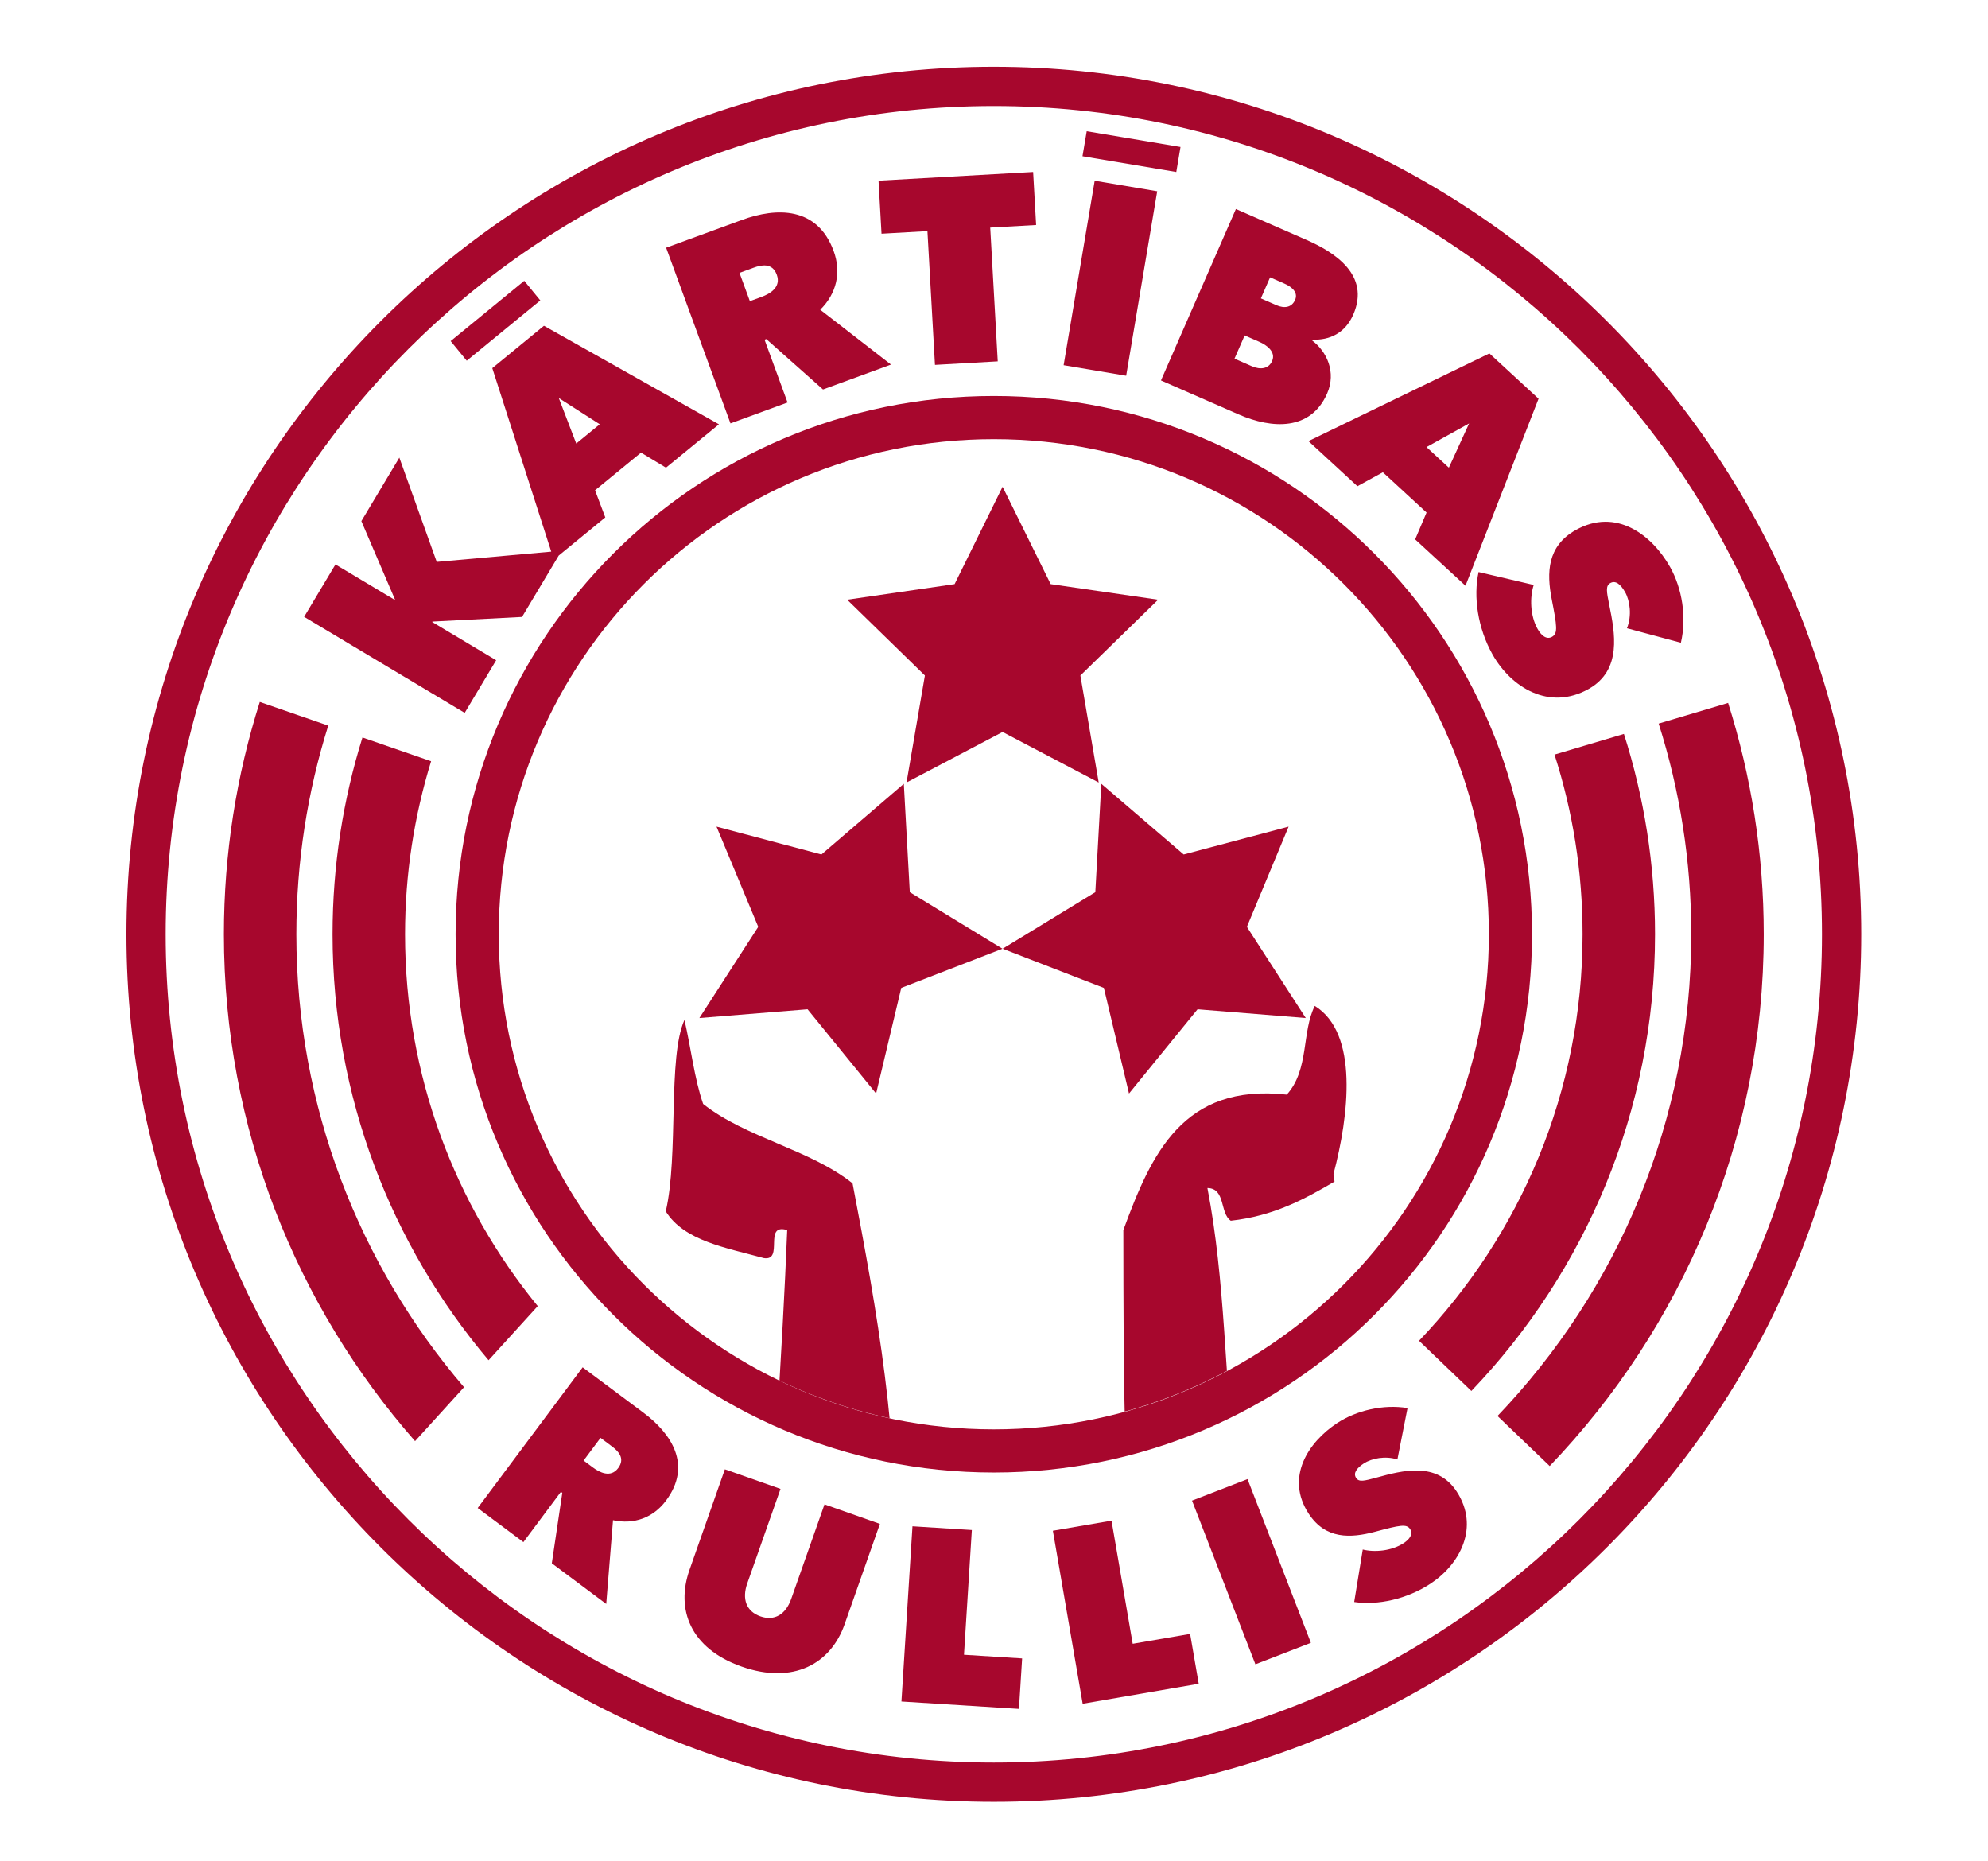
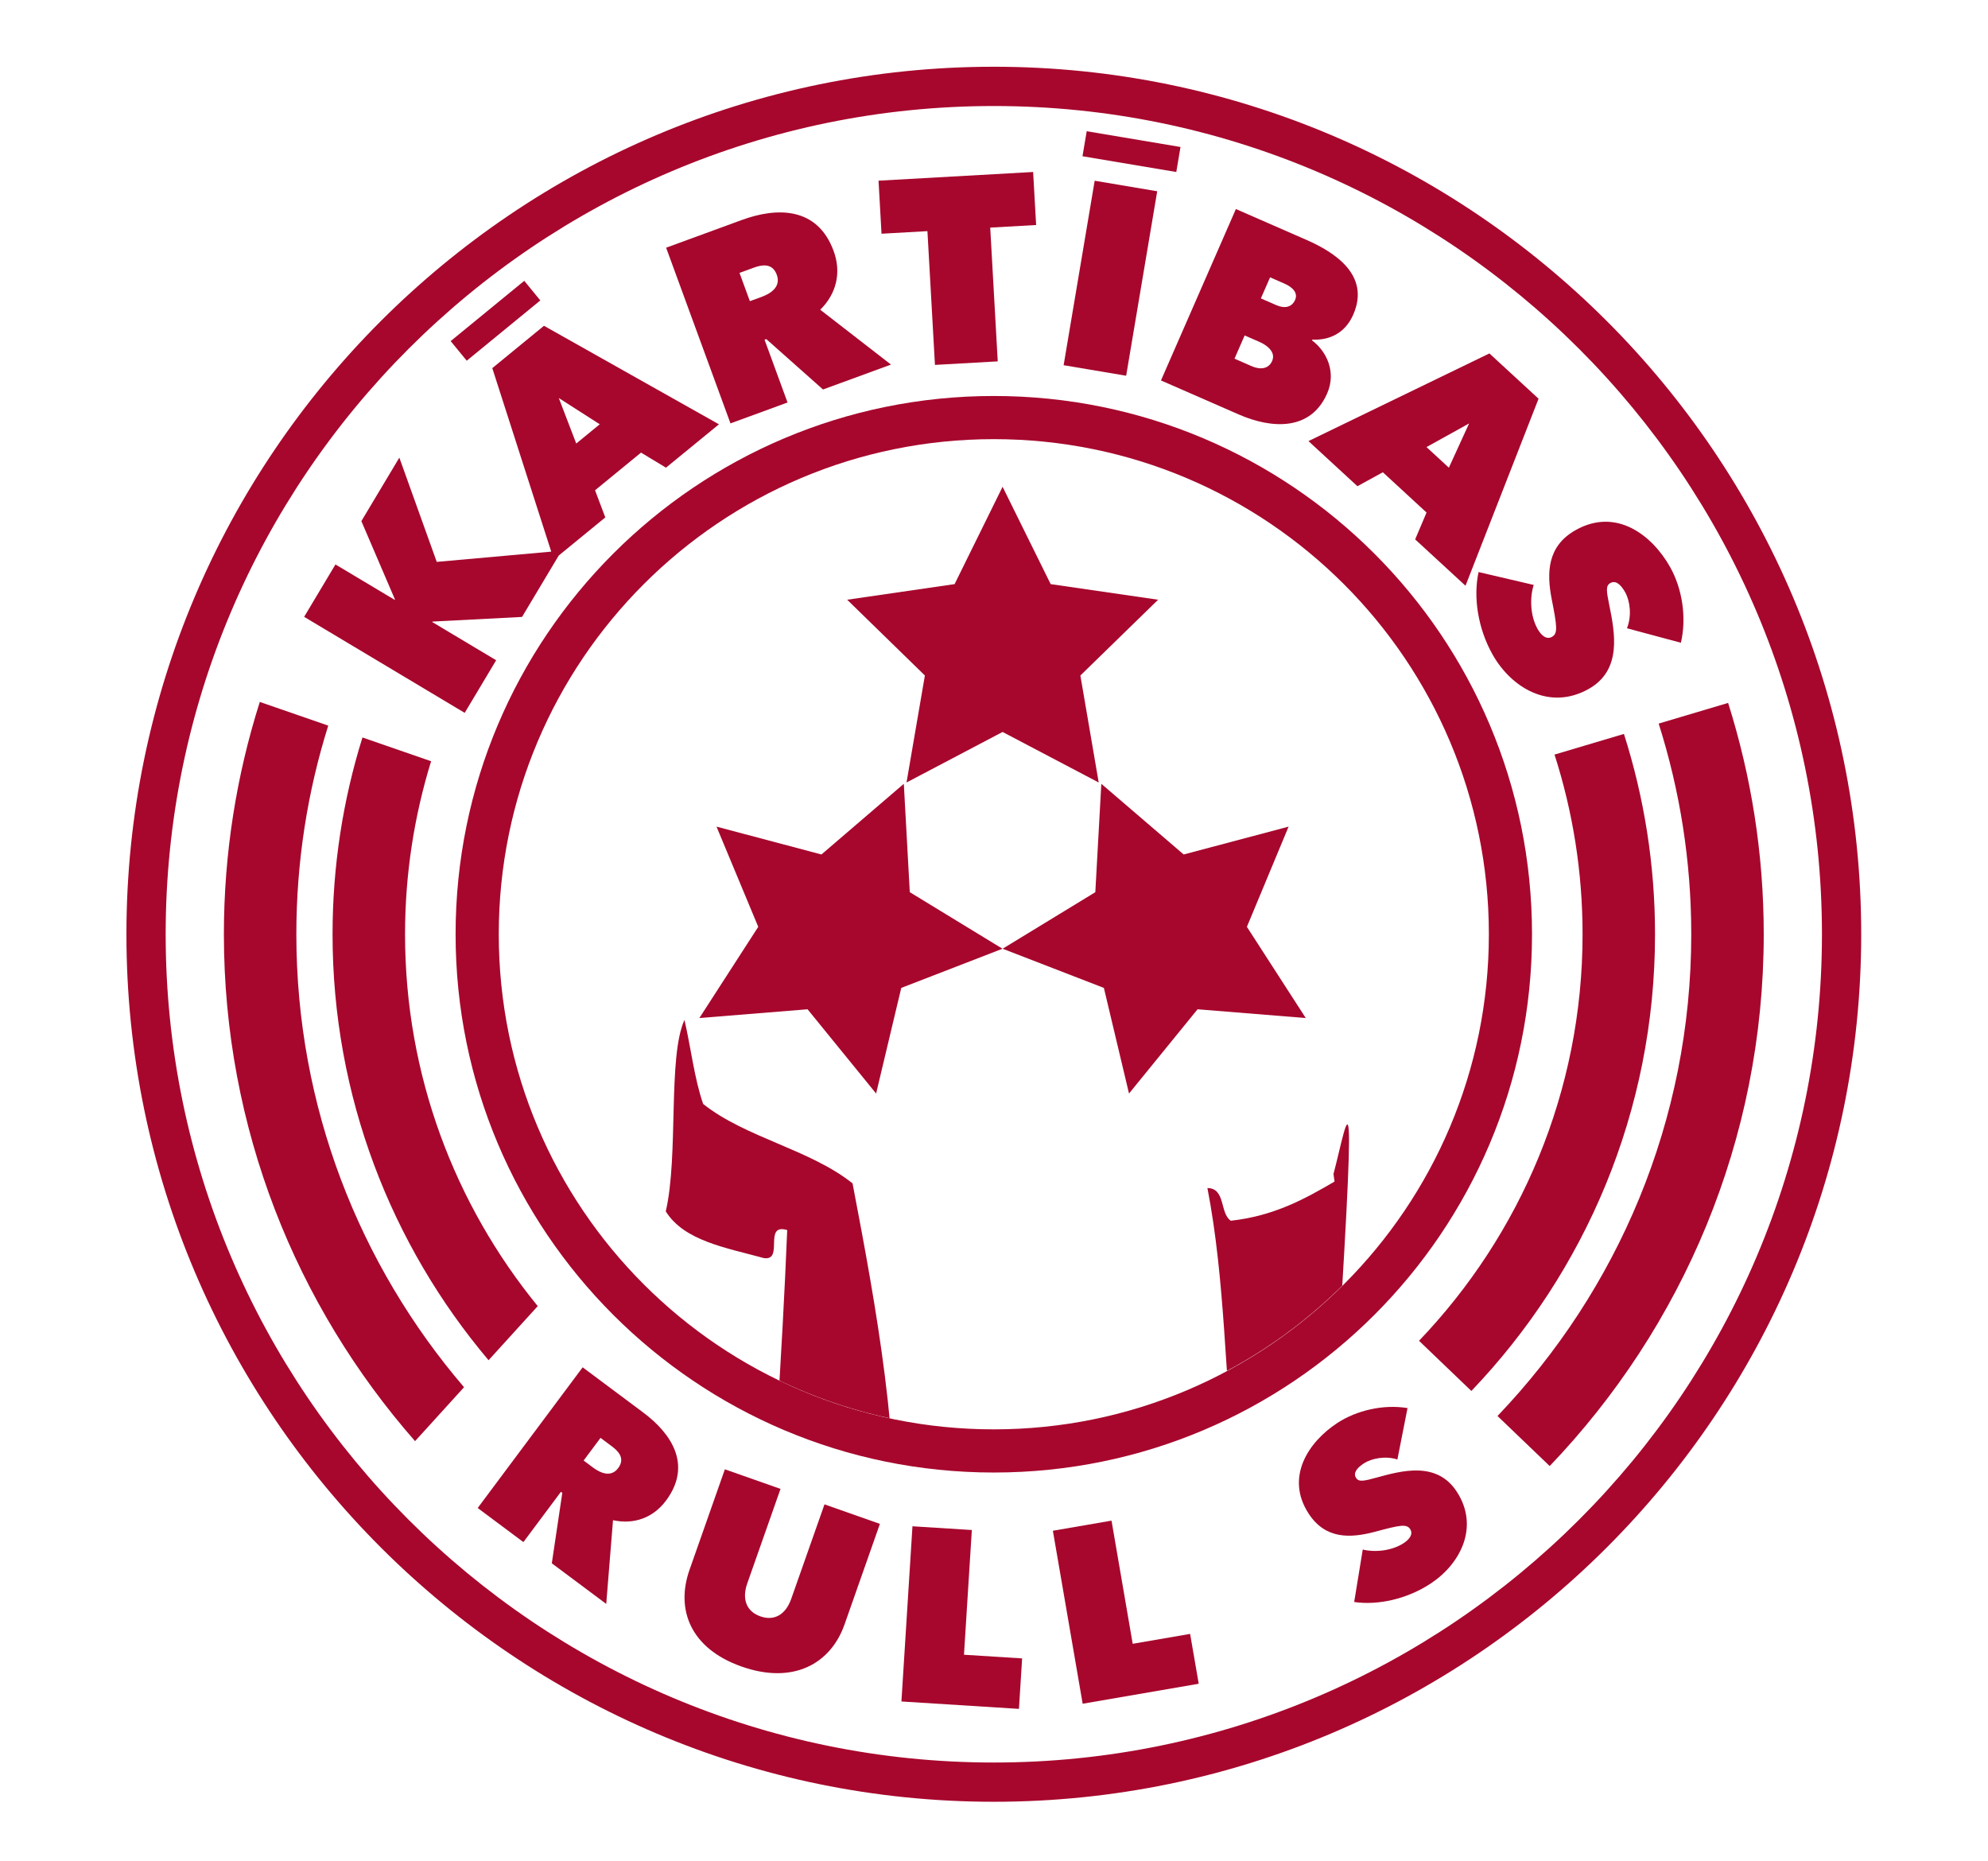
<svg xmlns="http://www.w3.org/2000/svg" xmlns:xlink="http://www.w3.org/1999/xlink" version="1.1" x="0px" y="0px" viewBox="0 0 1514.14 1417.32" style="enable-background:new 0 0 1514.14 1417.32;" xml:space="preserve">
  <style type="text/css">

	.st1{display:inline;fill:#B1B3B6;}
	.st2{display:inline;}
	.st3{fill:#FFFFFF;}
	.st4{display:inline;filter:url(#Adobe_OpacityMaskFilter);}
	.st5{display:inline;opacity:0.3;mask:url(#SVGID_1_);}
	.st6{fill:#000003;}
	.st7{fill:#A7072D;}
	.st8{clip-path:url(#SVGID_3_);}
</style>
  <g id="red-shadow">
    <g>
      <path class="st7" d="M756.93,1372.13c-364.28,0-660.64-296.36-660.64-660.64c0-364.29,296.36-660.66,660.64-660.66    c364.28,0,660.64,296.37,660.64,660.66C1417.56,1075.77,1121.2,1372.13,756.93,1372.13z M756.93,80.74    c-347.8,0-630.75,282.96-630.75,630.76c0,347.79,282.95,630.74,630.75,630.74c347.79,0,630.74-282.95,630.74-630.74    C1387.66,363.69,1104.72,80.74,756.93,80.74z" />
    </g>
    <g>
      <path class="st7" d="M374.95,280.35l44.9,139.74l-87.21,7.81l-28.49-79.4l-28.92,48.36l25.56,59.6l-0.21,0.34l-45.08-26.95    l-23.86,39.9l122.29,73.12l23.96-40.07l-48.71-29.12l0.22-0.33l68.21-3.53l27.95-46.76l35.46-29.03l-7.81-20.66l35.02-28.69    l19.01,11.47l40.34-33.02l-133.27-75.03L374.95,280.35z M456.79,323.1l-17.9,14.67l-13.29-34.65L456.79,323.1z" />
      <polygon class="st7" points="411.52,228.79 399.29,213.86 343.24,259.76 355.49,274.7   " />
      <path class="st7" d="M634.95,191.2c-12.45-34.02-43.51-33.37-69.96-23.67l-57.64,21.11l49.01,133.79l43.46-15.92l-17.51-47.81    l1.31-0.48l43.21,38.39l51.78-18.97l-53.89-41.77C637.19,223.59,640.91,207.44,634.95,191.2 M580.02,226.11l-8.89,3.25    l-7.89-21.54l10.79-3.95c5.66-2.07,14.13-4.09,17.59,5.35C595.15,218.85,586.26,223.82,580.02,226.11" />
      <polygon class="st7" points="669.13,137.6 671.4,177.99 706.37,176.02 712.1,277.89 759.92,275.2 754.19,173.33 789.16,171.36    786.87,130.98   " />
      <rect x="774.37" y="187.57" transform="matrix(0.166 -0.986 0.986 0.166 496.613 1010.516)" class="st7" width="142.48" height="48.3" />
      <polygon class="st7" points="899.12,111.94 827.68,99.94 824.46,118.99 895.91,130.99   " />
      <path class="st7" d="M1010.81,299.62c7.1-16.23-0.28-31.98-11.54-40.41l0.24-0.56c13.37,0.58,25.07-5.08,31.2-19.08    c13.21-30.23-14.53-47.64-35.73-56.91l-53.67-23.47l-57.07,130.54l59.18,25.88C968.87,326.73,998.33,328.19,1010.81,299.62     M968.9,274.91c-2.57,5.9-8.74,6.94-15.56,3.96l-13.09-5.74l7.73-17.68l11.25,4.91C964.59,262.7,971.98,267.9,968.9,274.91     M986.43,228.33c-2.57,5.9-8.22,6.73-14.29,4.07l-11.81-5.16l7.02-16.04l10.87,4.76C985.05,218.93,988.6,223.35,986.43,228.33" />
      <path class="st7" d="M1134.39,269.15l-137.82,66.77l37.3,34.35l19.36-10.62l33.29,30.67l-8.68,20.45l38.34,35.3l55.65-142.43    L1134.39,269.15z M1103.51,356.16l-17.03-15.69l32.45-18L1103.51,356.16z" />
      <path class="st7" d="M1181.83,456.23c4.09,20.79,4.8,26.16,0.26,28.74c-4.39,2.46-8.37-1.31-11.03-6.04    c-5.72-10.17-5.96-24.12-2.92-33.47l-42-9.82c-4.12,18.94-0.6,42.83,10.66,62.81c14.12,25.08,43.19,43.1,73.19,26.22    c25.59-14.42,19.95-42.88,15.67-64.02c-2.04-10.17-2.88-14.55,0.81-16.62c4.02-2.27,7.87,0.88,11.33,7    c3.64,6.5,5.21,17.86,1.36,27.42l41.07,11.04c4.55-19.42,0.95-41.4-8.24-57.71c-13.74-24.37-41.07-45.46-71.94-28.08    C1178.31,415.95,1177.96,436.24,1181.83,456.23" />
      <g>
        <path class="st7" d="M427.21,1136.1l1.06,0.78l-7.99,53.64l41.45,30.94l5.17-63.76c16.02,3.49,30.63-1.88,40.34-14.89     c20.33-27.25,3.88-51.29-17.3-67.09l-46.16-34.45l-79.95,107.14l34.81,25.97L427.21,1136.1z M457.39,1095l8.62,6.45     c4.55,3.38,10.49,8.99,4.83,16.56c-5.75,7.71-14.23,3.28-19.22-0.44l-7.12-5.31L457.39,1095z" />
        <path class="st7" d="M564.88,1269.17c39.36,13.84,67.82-2.16,78.35-32.08l26.94-76.59l-42.2-14.86l-25.34,71.95     c-4.2,11.93-12.82,17.1-23.5,13.34c-10.69-3.76-14.17-13.2-9.98-25.12l25.32-71.95l-42.38-14.92l-26.94,76.59     C514.62,1225.45,525.53,1255.31,564.88,1269.17" />
        <polygon class="st7" points="778.49,1262.95 734.21,1260.16 740.19,1165.18 694.97,1162.33 686.56,1295.75 776.07,1301.39    " />
        <polygon class="st7" points="912.99,1282.25 906.44,1244.29 862.71,1251.82 846.58,1158.04 801.91,1165.73 824.6,1297.47    " />
-         <polygon class="st7" points="998.42,1251.08 950.16,1126.41 907.9,1142.78 956.16,1267.44    " />
        <path class="st7" d="M1047.13,1166.54c19.21-5.16,24.18-6.18,26.89-2.06c2.58,3.95-0.7,7.91-4.96,10.7     c-9.16,6-22.2,7.12-31.13,4.85l-6.53,39.96c17.98,2.65,40.14-2.17,58.12-13.96c22.58-14.81,37.62-43.2,19.92-70.2     c-15.13-23.04-41.42-15.96-60.96-10.59c-9.4,2.54-13.42,3.61-15.61,0.3c-2.38-3.64,0.32-7.44,5.85-11.07     c5.85-3.82,16.4-6,25.59-3l7.72-39.16c-18.46-3.02-38.82,1.77-53.51,11.38c-21.95,14.39-39.93,41.34-21.72,69.12     C1009.64,1172.39,1028.65,1171.42,1047.13,1166.54" />
      </g>
    </g>
    <path class="st7" d="M756.93,301.56C530.53,301.56,347,485.08,347,711.47c0,226.4,183.53,409.92,409.93,409.92   c226.4,0,409.91-183.52,409.91-409.92C1166.84,485.08,983.32,301.56,756.93,301.56z M756.93,1088.52   c-208.24,0-377.05-168.8-377.05-377.05c0-208.24,168.81-377.04,377.05-377.04c208.24,0,377.05,168.8,377.05,377.04   C1133.98,919.71,965.17,1088.52,756.93,1088.52z" />
    <g>
      <path class="st7" d="M409.56,994.66C346.44,917.39,308.5,818.79,308.5,711.47c0-45.85,6.99-90.08,19.85-131.76l-52.28-18.09    c-14.79,47.36-22.78,97.7-22.78,149.87c0,123.5,44.76,236.69,118.82,324.39L409.56,994.66z" />
      <path class="st7" d="M225.71,711.49c0-55.33,8.52-108.7,24.29-158.9l-52.13-18.04c-17.72,55.86-27.35,115.28-27.35,176.92    c0,147.77,55.07,282.81,145.6,386.03l37.31-41.07C273.91,963.54,225.71,843.08,225.71,711.49z" />
    </g>
    <g>
      <path class="st7" d="M1205.35,711.48c0,120.01-47.52,229.04-124.57,309.59l39.87,38.21c86.54-90.48,139.89-212.98,139.89-347.79    c0-53.17-8.34-104.41-23.69-152.57l-52.87,15.73C1197.85,617.81,1205.35,663.78,1205.35,711.48z" />
      <path class="st7" d="M1316.2,535.3l-52.89,15.74c16.08,50.65,24.82,104.54,24.82,160.44c0,142.2-56.27,271.42-147.58,366.87    l39.76,38.11c100.85-105.35,163.02-247.99,163.02-404.99C1343.34,650.1,1333.78,590.94,1316.2,535.3z" />
    </g>
    <g>
      <defs>
        <ellipse id="SVGID_2_" transform="matrix(0.707 -0.707 0.707 0.707 -281.386 743.612)" cx="756.93" cy="711.47" rx="377.05" ry="377.05" />
      </defs>
      <clipPath id="SVGID_3_">
        <use xlink:href="#SVGID_2_" style="overflow:visible;" />
      </clipPath>
      <g class="st8">
        <g>
          <g>
-             <path class="st7" d="M1015.64,894.07l0.79,5.74c-22.93,13.45-46.41,26.26-79.02,29.83c-8.51-5.72-3.76-24.71-17.79-24.9       c13.61,70.34,13.25,144.43,21.34,220.5c2.36,21.94,12.23,44.45,14.21,67.56c9.27,107.11,22.34,219.71,35.57,320.11       c4.94,37.72,15.42,78.43,20.12,113.01l-36.13,3.76c-4.17-44.09-70.15-58.9-80.02-98.98c-14.23-57.51,9.32-132.01,0-188.52       c-4.96-29.23-20.36-54.9-24.89-85.33c-14.62-98.63-14.04-208.28-14.23-320.09c21.34-58.07,45.44-111.84,124.46-103.15       c17.21-18.95,11.28-47.82,21.34-67.55C1035.02,786.81,1027.35,849.73,1015.64,894.07z" />
+             <path class="st7" d="M1015.64,894.07l0.79,5.74c-22.93,13.45-46.41,26.26-79.02,29.83c-8.51-5.72-3.76-24.71-17.79-24.9       c13.61,70.34,13.25,144.43,21.34,220.5c2.36,21.94,12.23,44.45,14.21,67.56c9.27,107.11,22.34,219.71,35.57,320.11       c4.94,37.72,15.42,78.43,20.12,113.01l-36.13,3.76c-4.17-44.09-70.15-58.9-80.02-98.98c-14.23-57.51,9.32-132.01,0-188.52       c-4.96-29.23-20.36-54.9-24.89-85.33c21.34-58.07,45.44-111.84,124.46-103.15       c17.21-18.95,11.28-47.82,21.34-67.55C1035.02,786.81,1027.35,849.73,1015.64,894.07z" />
            <path class="st7" d="M649.34,901.19c18.78,98.21,36.14,194.24,32.01,295.17c-2.58,62.26-26.48,121.73-32.01,181.42       c-6.92,76.24,7.12,149.54,10.68,224.02c-25.13,21.54-37.55,56.92-53.35,92.48c-10.47,23.5-23.13,49.77-21.34,71.11l-8.11,1.8       c-13.44-60.27-30.22-123.11-23.89-197.4c17.37-207.24,38.71-447.32,46.24-633.04c-18.57-5.54-2.19,23.72-17.78,21.34       c-28.87-7.92-60.67-13.07-74.71-35.57c9.9-42.68,1.38-117.37,14.23-145.81c4.93,21.13,7.51,44.65,14.24,64.01       C567.91,866.42,616.92,875.3,649.34,901.19z" />
            <g>
              <polygon class="st7" points="690.44,595.91 763.61,557.42 836.82,595.91 822.86,514.43 882.06,456.72 800.23,444.83        763.61,370.7 727.06,444.83 645.24,456.72 704.43,514.43       " />
              <g>
                <polygon class="st7" points="532.67,775.28 615.07,768.61 667.28,832.77 686.43,752.34 763.53,722.5 692.94,679.44         688.38,596.9 625.65,650.72 545.73,629.52 577.51,705.83        " />
              </g>
              <g>
                <polygon class="st7" points="994.52,775.28 912.11,768.61 859.9,832.77 840.76,752.34 763.64,722.5 834.24,679.44         838.81,596.9 901.54,650.72 981.45,629.52 949.68,705.83        " />
              </g>
            </g>
          </g>
        </g>
      </g>
    </g>
  </g>
</svg>